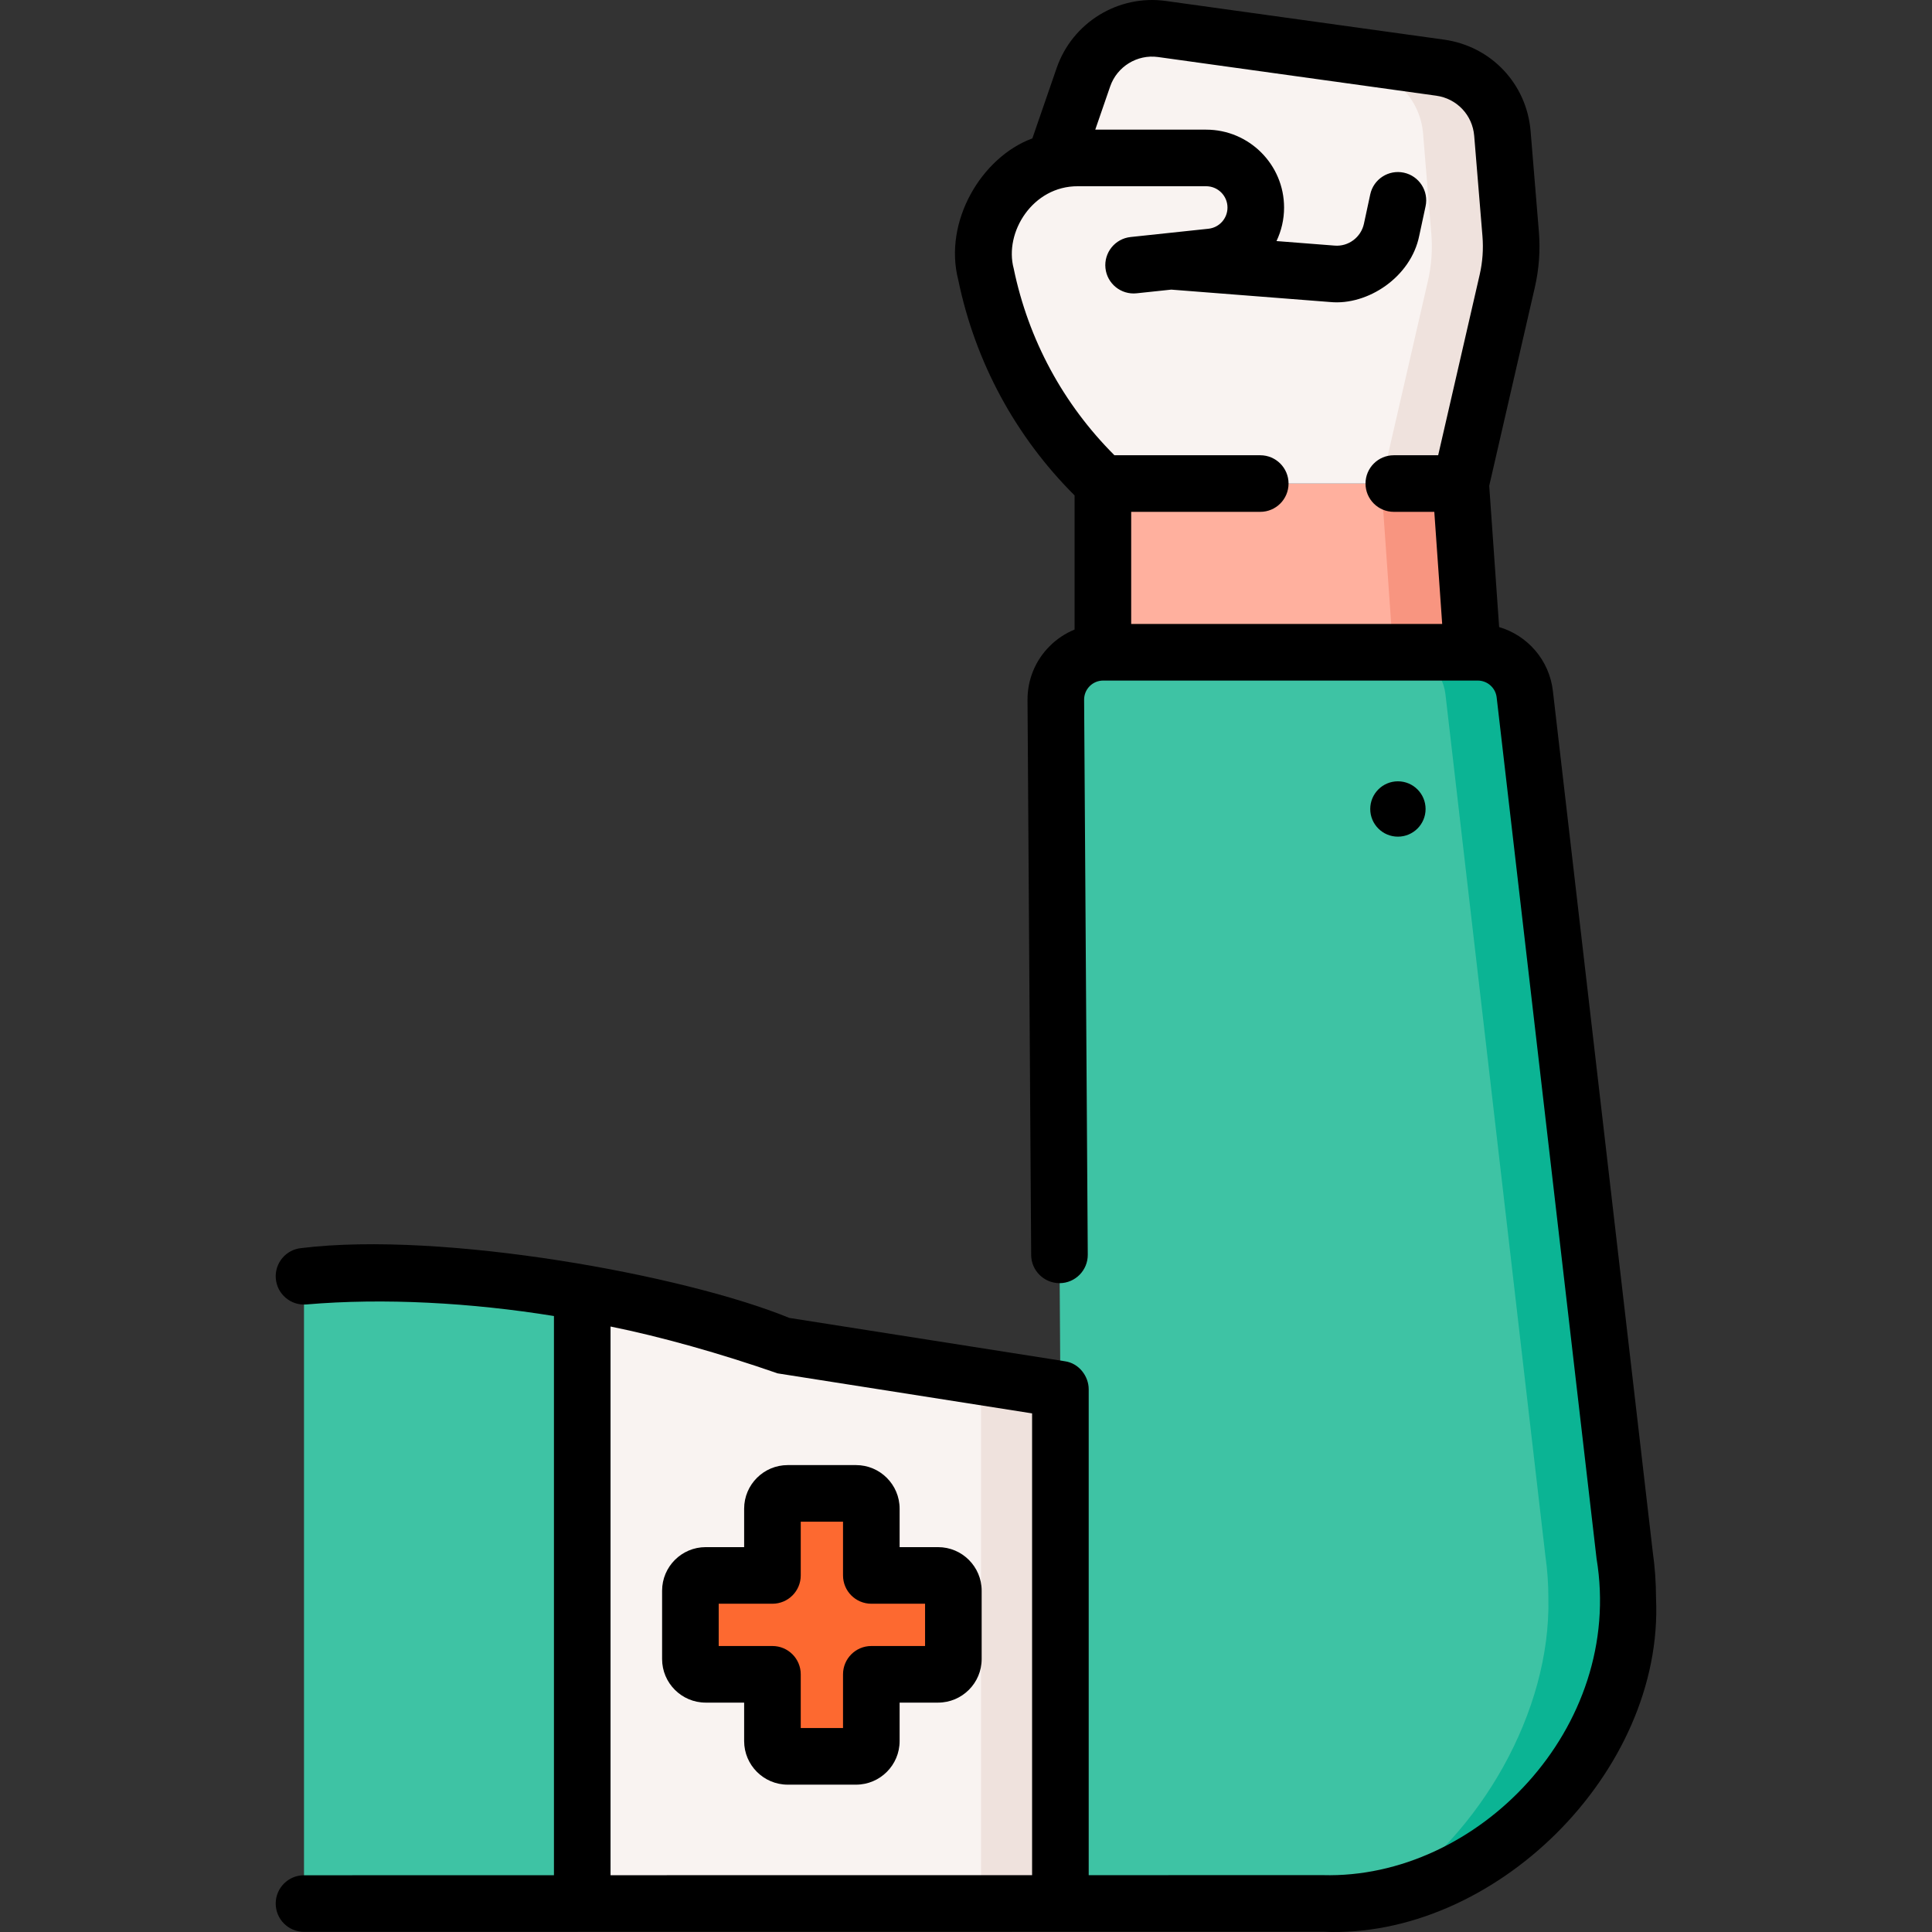
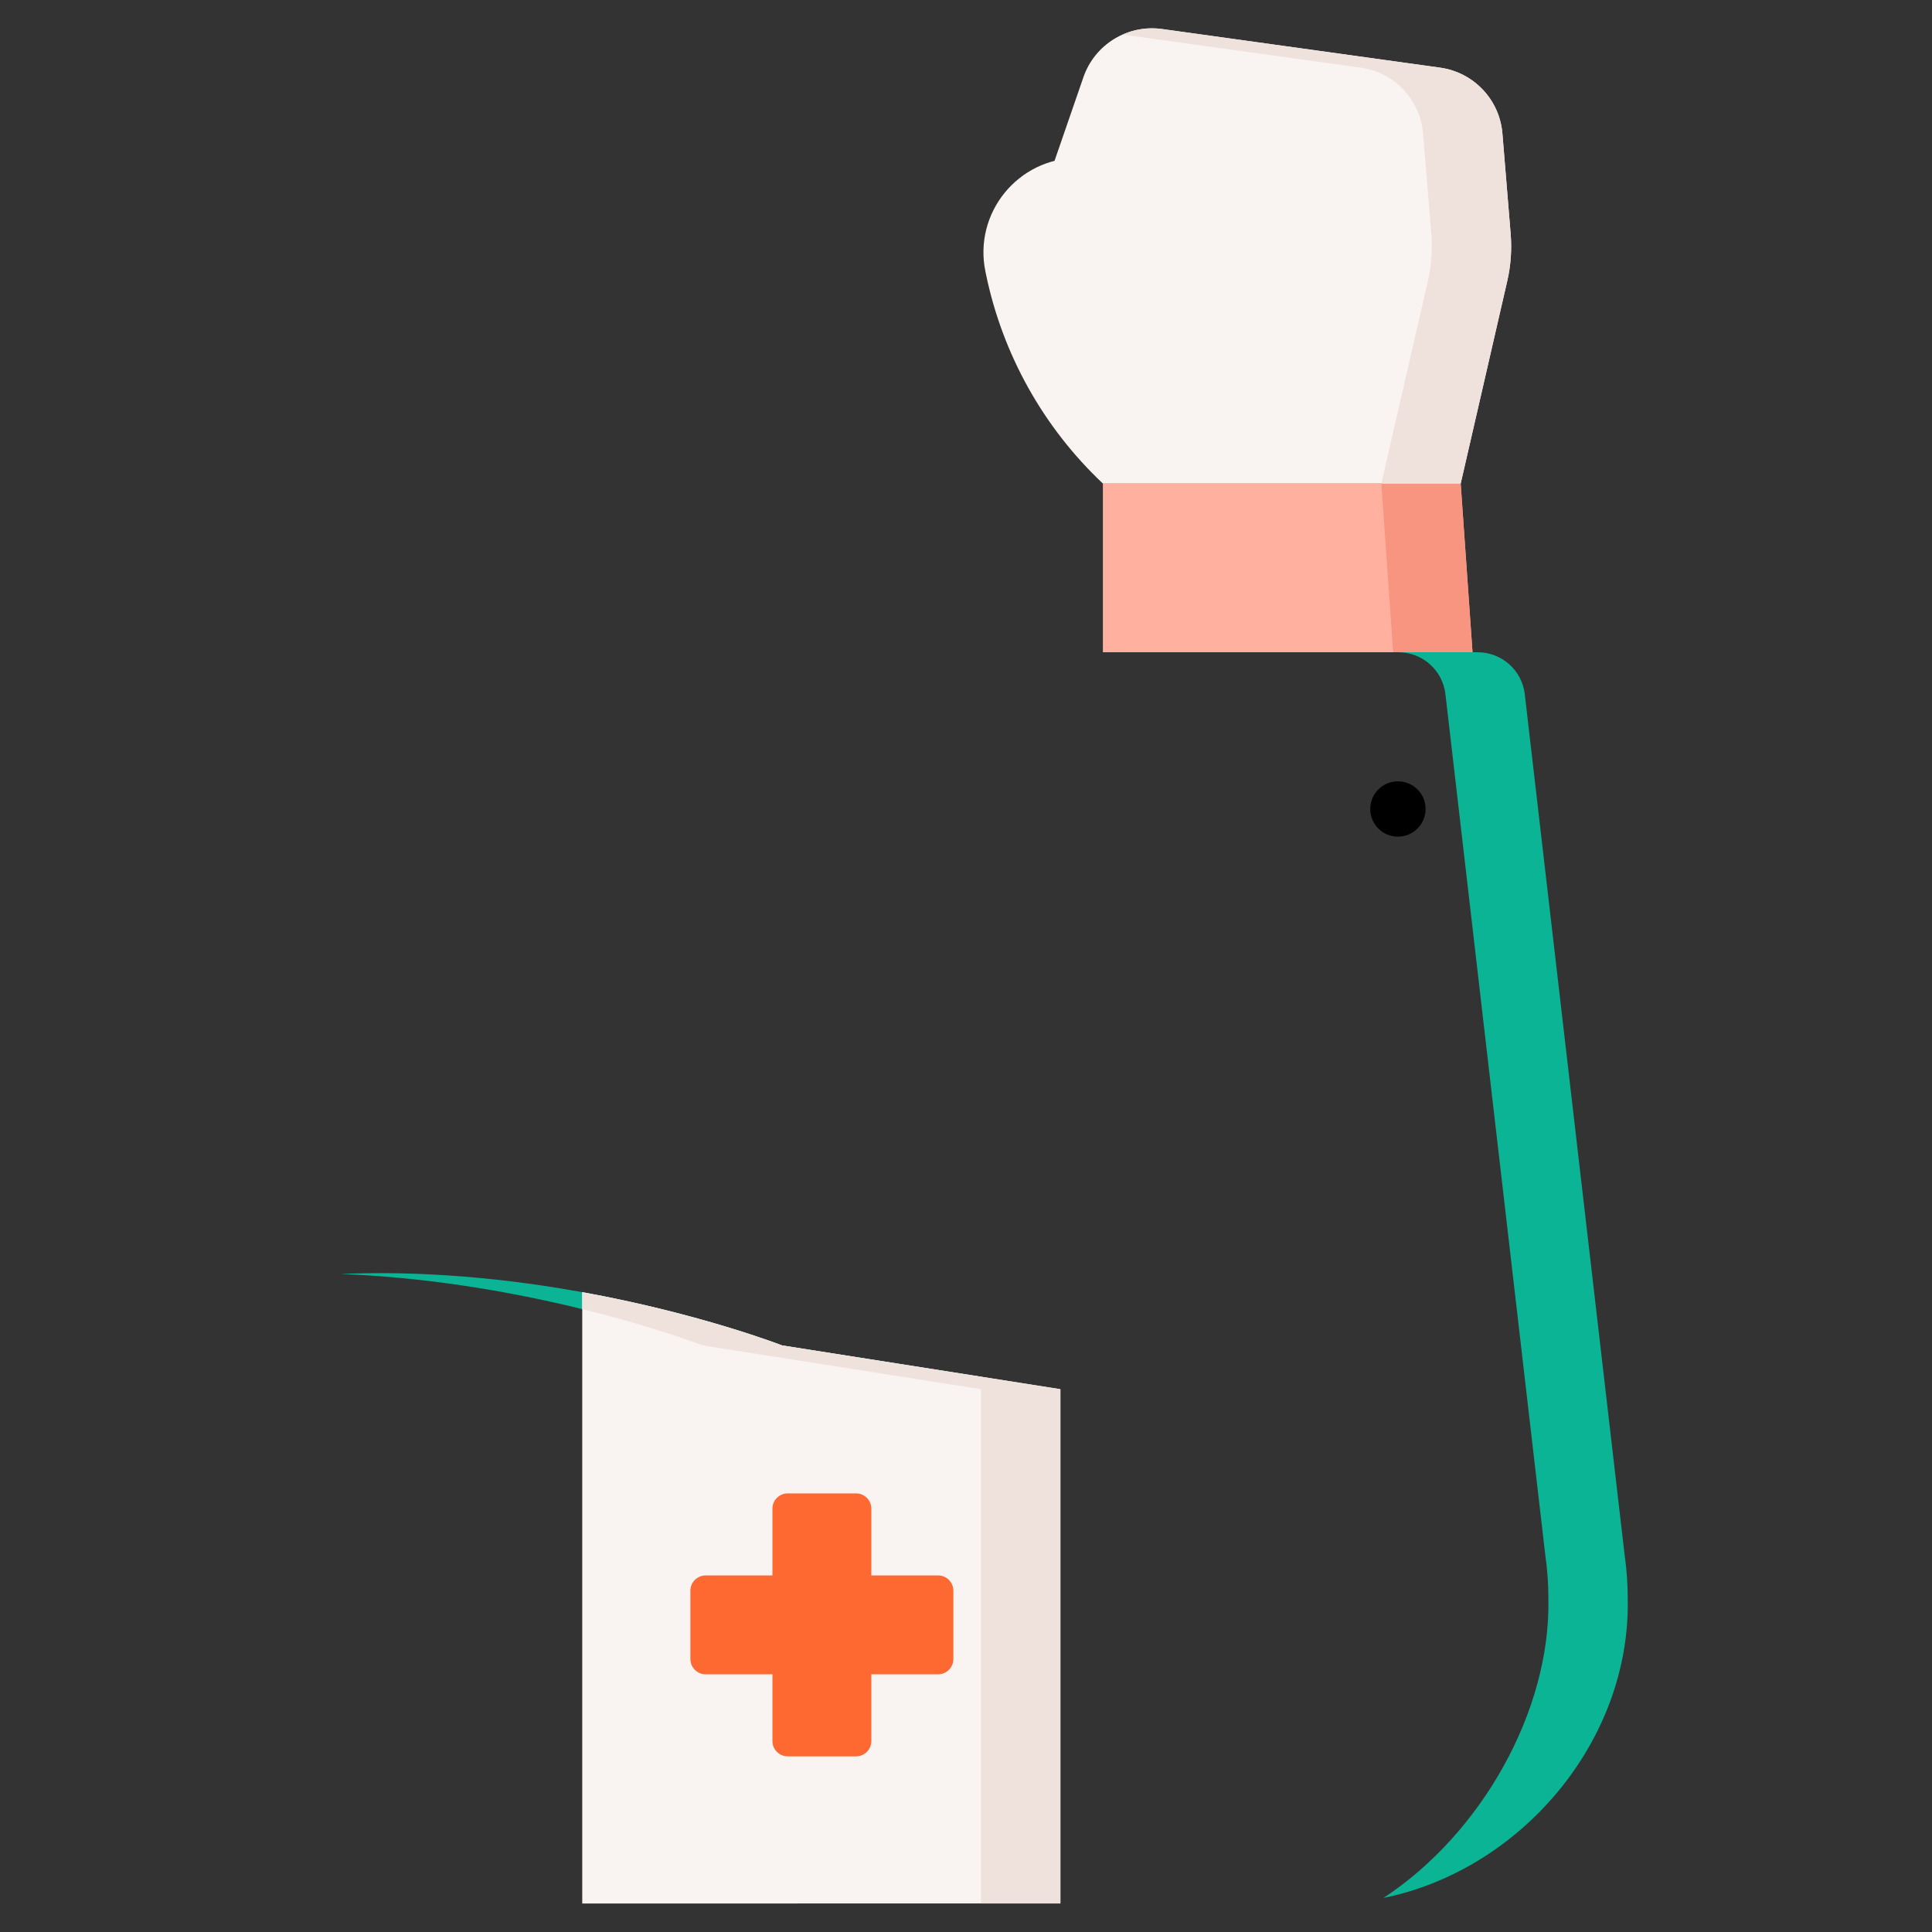
<svg xmlns="http://www.w3.org/2000/svg" id="Capa_1" enable-background="new 0 0 512.044 512.044" height="512" viewBox="0 0 512.044 512.044" width="512">
  <rect x="0" y="0" width="512.044" height="512.044" fill="#333333" stroke="none" />
  <g>
    <g>
      <path d="m292.303 172.867h97.967l-3.139-44.712h-94.828z" fill="#ffb09e" />
      <path d="m387.131 128.155h-21.028l3.139 44.712h21.028z" fill="#f89580" />
      <path d="m292.303 128.155h94.829l12.343-53.689c.941-4.091 1.244-8.303.9-12.487l-2.185-26.589c-.737-8.966-7.596-16.22-16.506-17.459l-73.73-10.246c-9.094-1.264-17.811 4.082-20.808 12.761l-7.85 22.733z" fill="#f9f3f1" />
      <path d="m400.375 61.98-2.185-26.589c-.737-8.966-7.596-16.22-16.506-17.459l-73.73-10.246c-3.649-.507-7.23.065-10.413 1.475l63.115 8.771c8.911 1.238 15.769 8.493 16.506 17.459l2.185 26.589c.344 4.184.04 8.396-.9 12.487l-12.343 53.689h21.028l12.343-53.689c.94-4.092 1.244-8.304.9-12.487z" fill="#efe2dd" />
      <path d="m292.303 128.155c-15.778-14.875-26.597-34.246-30.987-55.481l-.146-.704c-3.213-15.54 8.654-30.112 24.523-30.112h33.984c7.262 0 13.149 5.887 13.149 13.149 0 6.724-5.073 12.365-11.759 13.076l-20.623 2.192" fill="#f9f3f1" />
-       <path d="m431.401 423.666c.909 43.266-37.397 81.72-80.794 80.805l-69.568.01-126.726.01-73.742.01v-166.254c11.352-.952 22.568-1.025 33.355-.492 12.032.586 23.541 1.925 34.099 3.631 2.134.345 4.227.711 6.288 1.078 31.315 5.681 52.952 14.114 52.952 14.114l73.774 11.603-1.213-182.681c-.042-6.958 5.587-12.629 12.555-12.629h99.261c6.372 0 11.74 4.771 12.472 11.101l26.471 228.205c.555 3.83.816 7.67.816 11.489z" fill="#3ec3a4" />
      <g fill="#0bb494">
        <path d="m92.899 337.755c12.032.586 23.541 1.925 34.099 3.631 2.135.345 4.227.711 6.288 1.078 31.315 5.681 52.953 14.115 52.953 14.115l73.774 11.603-.022-3.311-52.724-8.292s-21.637-8.433-52.953-14.115c-2.061-.366-4.154-.732-6.288-1.078-10.557-1.706-22.066-3.045-34.099-3.631-7.692-.38-15.604-.445-23.626-.109.867.035 1.736.067 2.598.109z" />
        <path d="m431.401 423.666c0-3.819-.262-7.659-.816-11.488l-26.471-228.205c-.732-6.33-6.1-11.101-12.472-11.101h-21.028c6.372 0 11.739 4.771 12.472 11.101l26.471 228.205c.554 3.829.816 7.669.816 11.488.628 29.895-17.885 62.408-43.702 79.349 36.348-7.379 65.525-41.525 64.73-79.349z" />
      </g>
      <path d="m281.04 368.181v136.3l-126.726.01v-162.027c31.315 5.681 52.952 14.114 52.952 14.114z" fill="#f9f3f1" />
      <path d="m207.266 356.578s-21.637-8.433-52.953-14.115v4.491c19.558 4.806 31.925 9.624 31.925 9.624l73.774 11.603v136.301l21.028-.002v-136.3z" fill="#efe2dd" />
      <path d="m248.621 417.542h-17.692v-17.692c0-2.238-1.814-4.052-4.052-4.052h-18.103c-2.238 0-4.052 1.814-4.052 4.052v17.692h-17.692c-2.238 0-4.052 1.814-4.052 4.052v18.102c0 2.238 1.814 4.052 4.052 4.052h17.692v17.692c0 2.238 1.814 4.052 4.052 4.052h18.103c2.238 0 4.052-1.814 4.052-4.052v-17.692h17.692c2.238 0 4.052-1.814 4.052-4.052v-18.102c0-2.238-1.814-4.052-4.052-4.052z" fill="#fd6930" />
    </g>
    <g>
-       <path d="m438.901 423.585c-.004-4.177-.299-8.339-.878-12.373l-26.458-228.102c-.944-8.159-6.704-14.693-14.244-16.915l-2.629-37.435 12.094-52.619c1.11-4.835 1.469-9.803 1.064-14.774l-2.188-26.583c-1.023-12.558-10.457-22.542-22.943-24.28l-73.734-10.25c-12.604-1.75-24.769 5.72-28.928 17.751l-6.446 18.673c-13.469 4.961-23.625 22.026-19.64 37.515 4.504 21.781 15.146 41.452 30.832 57.113v35.547c-2.459 1.003-4.716 2.495-6.646 4.436-3.793 3.814-5.863 8.878-5.831 14.261l.969 147.081c.027 4.143 3.438 7.458 7.55 7.45 4.142-.027 7.478-3.407 7.45-7.55l-.969-147.076c-.009-1.354.514-2.631 1.469-3.592.956-.962 2.229-1.491 3.586-1.491h99.262c2.568 0 4.727 1.919 5.021 4.465l26.471 228.206c7.467 44.967-31.614 85.042-72.528 83.928l-62.067.007v-128.797c.003-3.381-2.531-6.883-6.335-7.409l-73.002-11.481c-27.817-11.392-91.959-23.08-129.258-18.517-4.128.346-7.193 3.973-6.847 8.101.347 4.127 3.971 7.19 8.101 6.847 20.467-1.766 43.717-.474 65.615 3.067v148.207l-66.243.008c-4.143.001-7.5 3.359-7.499 7.501.001 4.143 3.359 7.5 7.501 7.499l269.96-.032c45.333 2.134 90.486-42.238 88.368-88.387zm-170.241-352.428c-2.564-9.57 5.028-21.883 17.032-21.798h33.983c3.115 0 5.649 2.534 5.649 5.649 0 2.896-2.172 5.311-5.053 5.617l-20.622 2.192c-4.119.438-7.103 4.132-6.665 8.251s4.132 7.1 8.251 6.665l9.184-.976 42.123 3.288c9.923.969 21.419-6.604 23.609-17.597l1.673-7.778c.871-4.05-1.705-8.038-5.755-8.909-4.048-.866-8.039 1.705-8.909 5.755l-1.673 7.778c-.772 3.59-4.108 6.107-7.776 5.796l-15.397-1.202c1.283-2.698 2.009-5.707 2.009-8.881 0-11.386-9.264-20.648-20.649-20.648h-29.394l3.955-11.457c1.824-5.279 7.174-8.553 12.688-7.791l73.729 10.25c5.475.762 9.61 5.138 10.06 10.646l2.188 26.582c.279 3.43.032 6.859-.733 10.193l-11.004 47.873h-11.758c-4.143 0-7.5 3.357-7.5 7.5s3.357 7.5 7.5 7.5h10.733l2.087 29.711h-82.423v-29.711h34.206c4.143 0 7.5-3.357 7.5-7.5s-3.357-7.5-7.5-7.5h-38.648c-13.581-13.577-22.798-30.626-26.7-49.498zm-106.846 425.834v-145.419c13.395 2.707 29.017 7.111 44.287 12.416l67.438 10.606v122.385z" />
      <path d="m377.828 214.408c0-4.051-3.284-7.334-7.334-7.334-4.051 0-7.334 3.284-7.334 7.334s3.283 7.334 7.334 7.334 7.334-3.284 7.334-7.334z" />
-       <path d="m248.621 410.042h-10.192v-10.192c0-6.37-5.182-11.552-11.552-11.552h-18.103c-6.37 0-11.552 5.182-11.552 11.552v10.192h-10.192c-6.37 0-11.552 5.182-11.552 11.552v18.103c0 6.37 5.182 11.552 11.552 11.552h10.192v10.192c0 6.37 5.182 11.552 11.552 11.552h18.103c6.37 0 11.552-5.182 11.552-11.552v-10.192h10.192c6.37 0 11.552-5.182 11.552-11.552v-18.103c0-6.37-5.182-11.552-11.552-11.552zm-3.448 26.206h-14.244c-4.143 0-7.5 3.357-7.5 7.5v14.244h-11.206v-14.244c0-4.143-3.357-7.5-7.5-7.5h-14.244v-11.206h14.244c4.143 0 7.5-3.357 7.5-7.5v-14.244h11.206v14.244c0 4.143 3.357 7.5 7.5 7.5h14.244z" />
    </g>
  </g>
</svg>